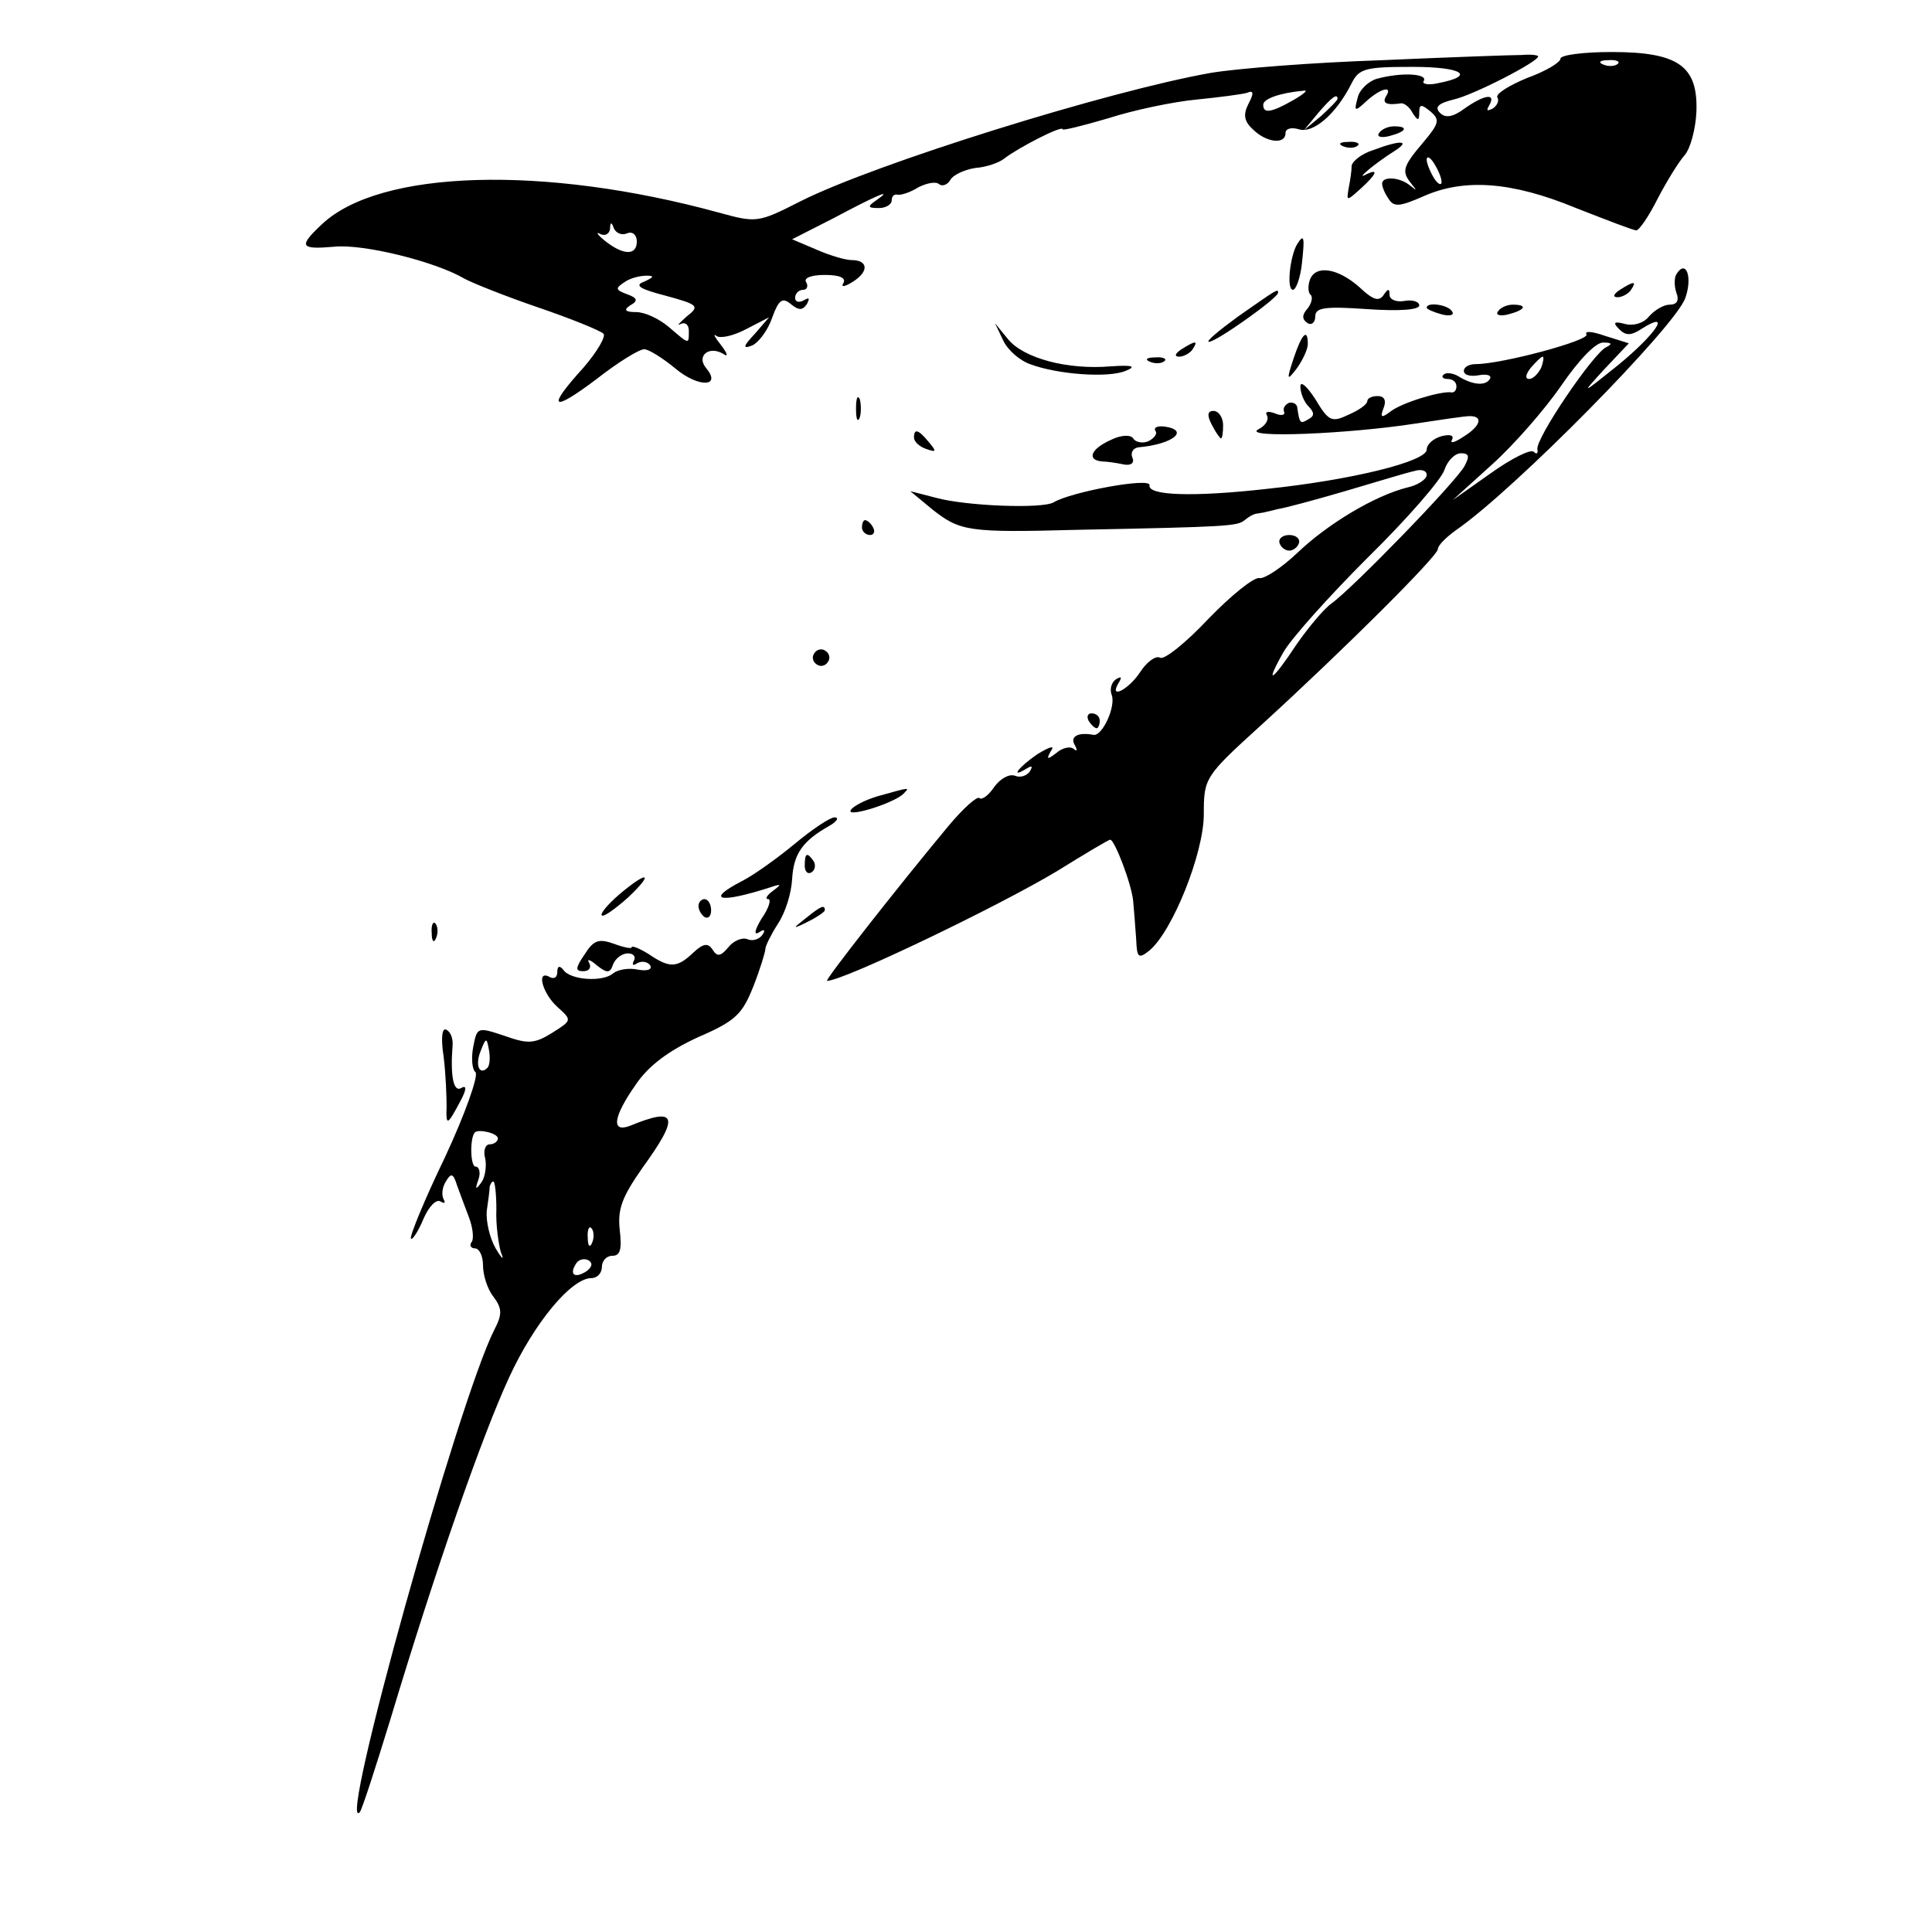
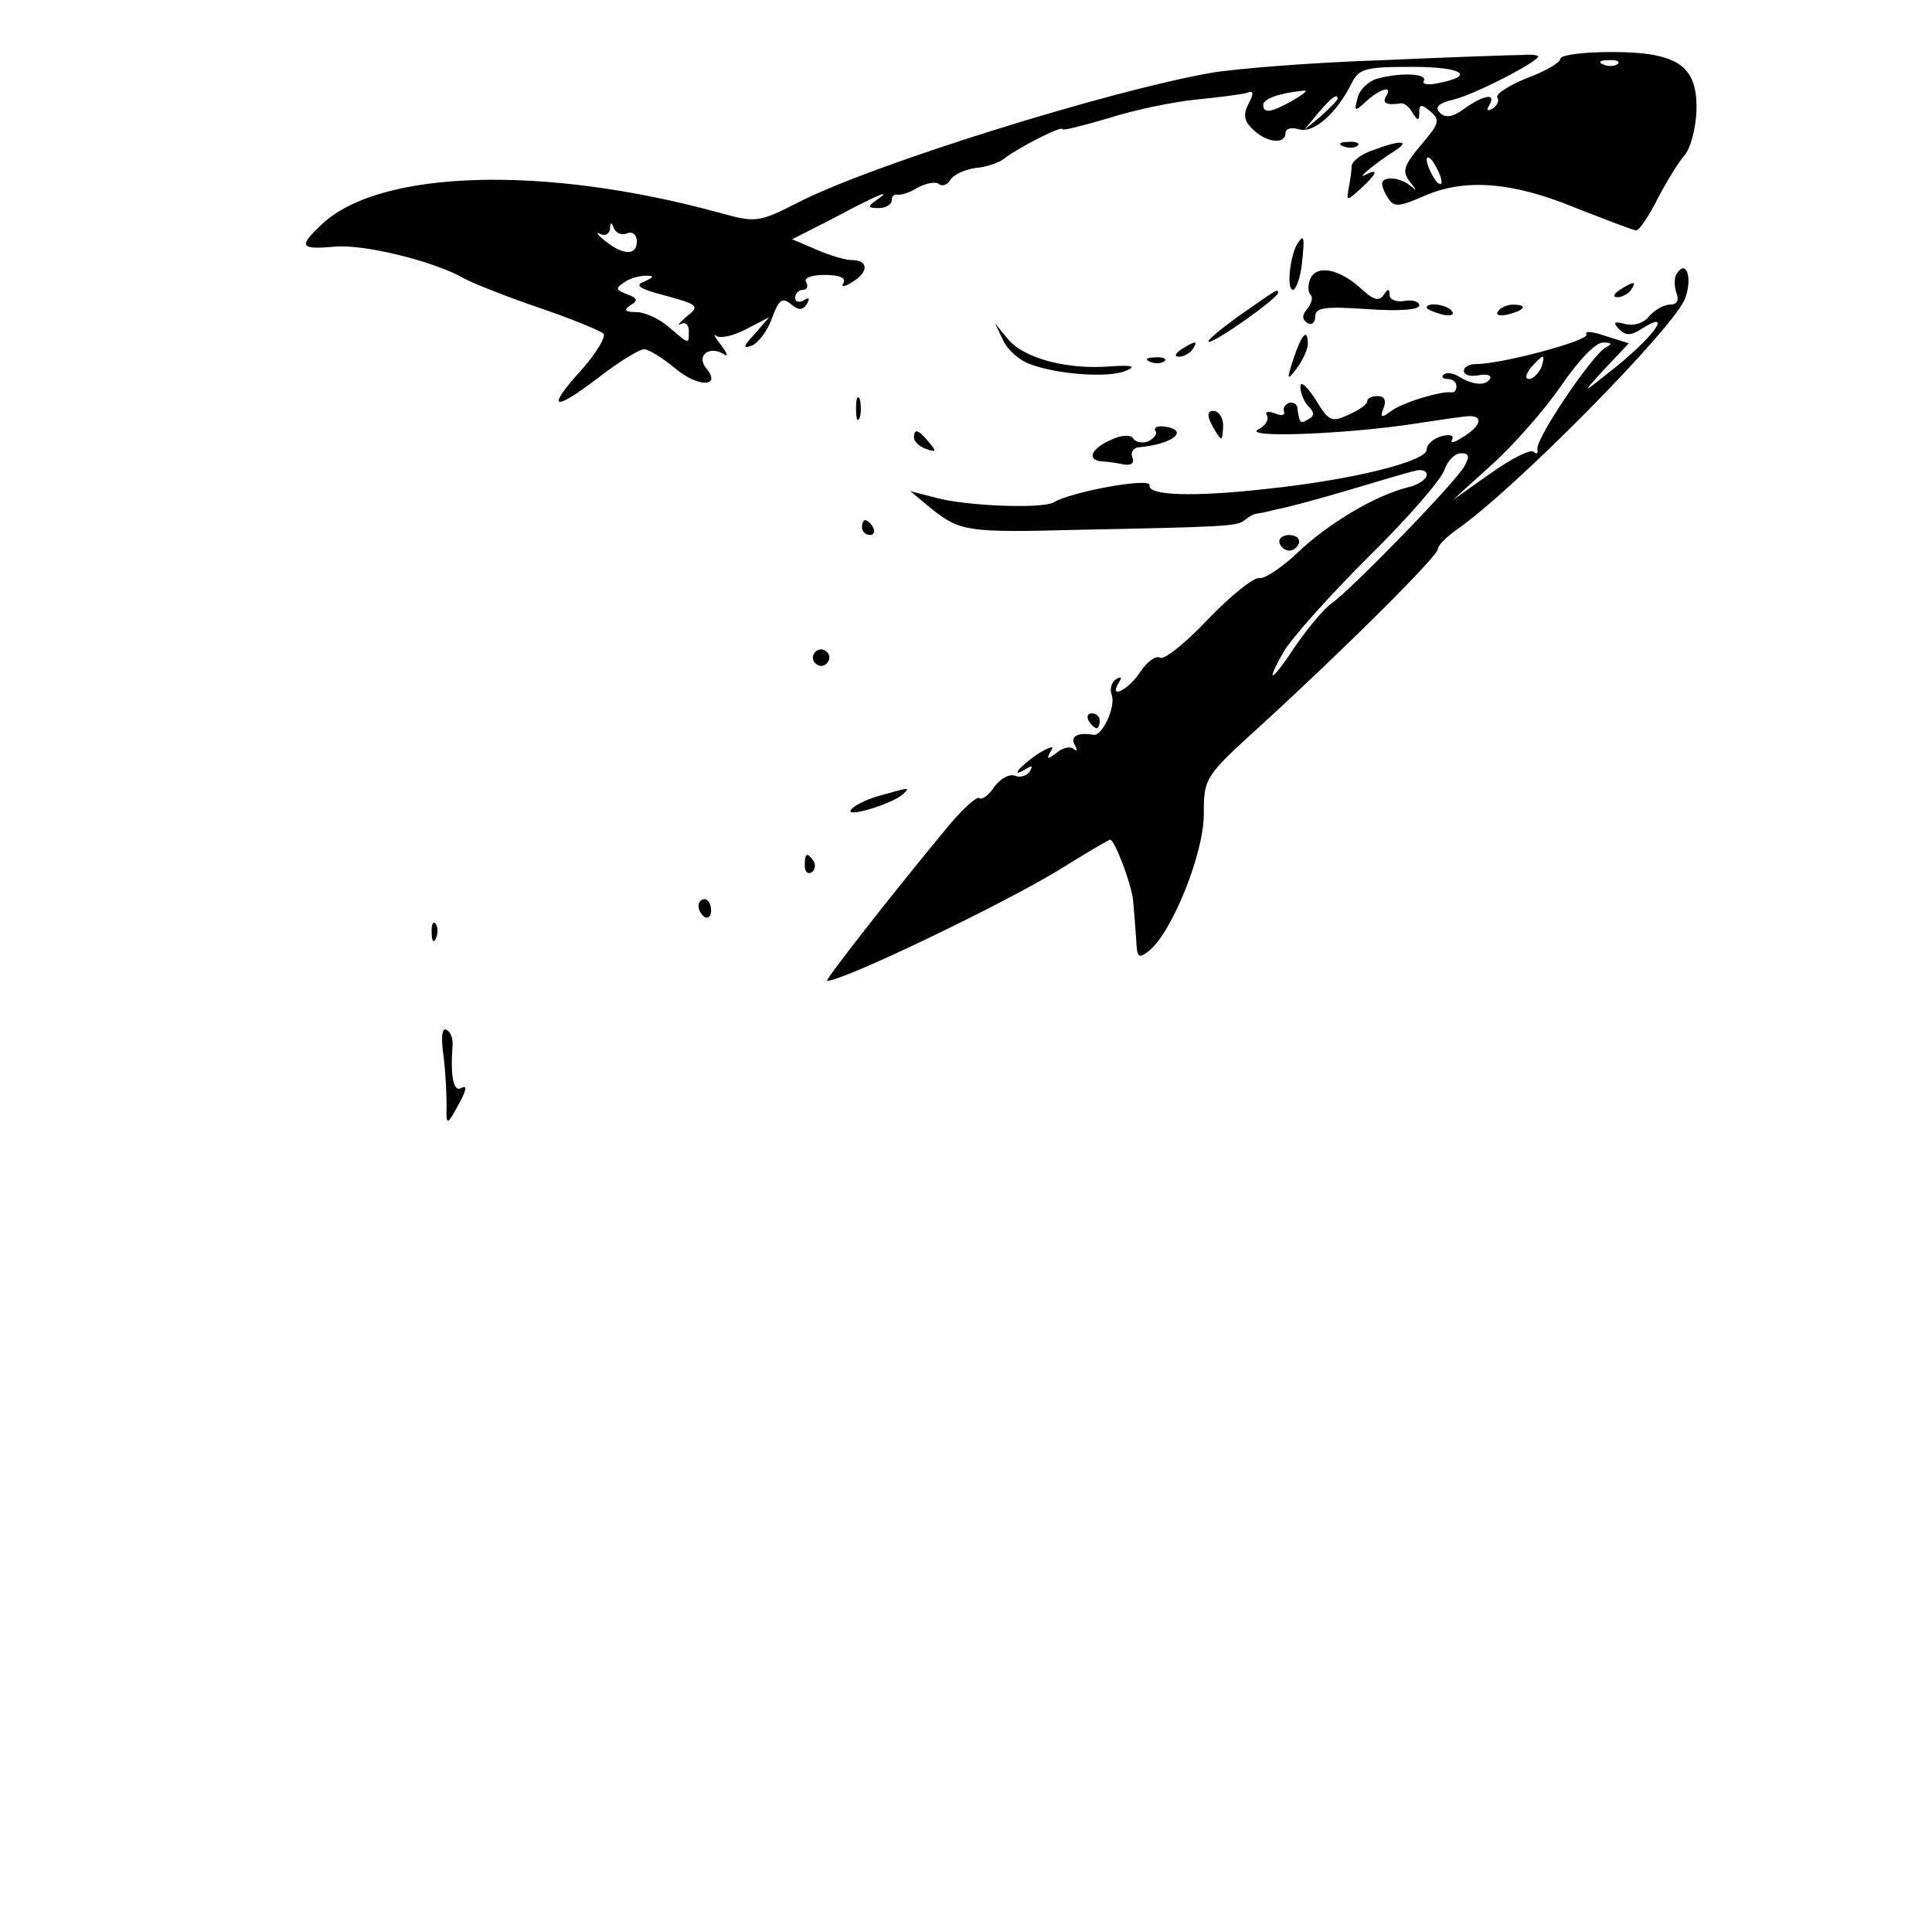
<svg xmlns="http://www.w3.org/2000/svg" version="1.0" width="260pt" height="260pt" viewBox="0 0 260 260" preserveAspectRatio="xMidYMid meet">
  <g transform="translate(0,260) scale(0.1,-0.1)" fill="#000000" stroke="none">
    <path d="M1860 2519 c-91 -3 -194 -11 -230 -17 -137 -24 -452 -122 -553 -173 -57 -29 -59 -29 -110 -15 -234 64 -456 58 -534 -16 -32 -30 -29 -34 17 -30 39 4 136 -20 175 -43 11 -6 56 -24 100 -39 44 -15 83 -31 87 -35 4 -3 -8 -24 -27 -46 -50 -55 -43 -61 18 -15 28 22 57 40 64 40 6 0 25 -12 42 -26 31 -26 63 -25 41 1 -13 16 4 30 23 19 7 -5 7 -1 -3 12 -8 10 -11 16 -6 12 5 -4 23 0 40 9 l31 16 -19 -22 c-16 -17 -17 -21 -4 -16 9 4 21 20 27 37 9 25 14 28 25 19 11 -9 16 -9 22 0 4 8 3 9 -4 5 -7 -4 -12 -2 -12 3 0 6 5 11 11 11 5 0 7 5 4 10 -4 6 7 10 25 10 20 0 29 -4 25 -11 -4 -6 2 -5 13 2 22 14 20 29 -2 29 -8 0 -29 6 -47 14 l-33 14 55 28 c60 32 82 41 59 25 -13 -9 -13 -11 3 -11 9 0 17 5 17 10 0 6 3 9 8 8 4 -1 17 3 28 10 12 6 24 8 28 4 4 -3 11 -1 15 6 4 7 20 14 34 16 14 1 32 7 39 13 18 14 78 45 78 39 0 -2 28 5 62 15 34 11 87 22 118 25 30 3 61 7 68 9 9 4 10 0 2 -15 -7 -14 -6 -23 6 -34 18 -18 44 -21 44 -5 0 6 8 8 18 5 19 -6 50 20 71 62 10 20 19 22 82 22 67 0 86 -12 34 -22 -13 -3 -22 -1 -19 3 6 10 -30 12 -63 3 -11 -3 -24 -15 -26 -26 -5 -18 -4 -19 12 -4 20 18 36 21 26 6 -5 -9 1 -12 21 -9 4 0 11 -5 15 -13 7 -11 9 -11 9 1 0 11 3 11 15 1 13 -11 12 -16 -10 -42 -28 -33 -29 -39 -15 -56 7 -9 7 -9 -2 -2 -14 12 -38 13 -38 3 0 -5 4 -14 9 -21 7 -11 15 -10 47 4 54 24 118 20 205 -16 41 -16 77 -30 81 -30 4 0 17 19 29 43 12 23 28 49 36 58 8 9 15 36 16 59 2 61 -24 80 -114 80 -38 0 -69 -4 -69 -9 0 -5 -20 -17 -45 -26 -24 -10 -42 -21 -40 -26 3 -4 0 -11 -6 -15 -8 -4 -9 -3 -5 4 10 17 -6 15 -33 -4 -16 -12 -26 -13 -33 -6 -8 8 -2 13 18 18 27 6 114 51 114 58 0 2 -10 3 -22 2 -13 0 -97 -3 -188 -7z m317 -5 c-3 -3 -12 -4 -19 -1 -8 3 -5 6 6 6 11 1 17 -2 13 -5z m-437 -49 c-30 -17 -40 -18 -40 -6 0 8 22 16 55 19 6 1 -1 -5 -15 -13z m60 2 c0 -2 -10 -12 -22 -23 l-23 -19 19 23 c18 21 26 27 26 19z m140 -112 c0 -5 -5 -3 -10 5 -5 8 -10 20 -10 25 0 6 5 3 10 -5 5 -8 10 -19 10 -25z m-1096 -69 c7 3 13 -2 13 -11 0 -19 -18 -19 -43 1 -10 8 -13 13 -6 9 6 -3 12 0 13 7 0 9 2 10 5 1 3 -7 11 -10 18 -7z m23 -65 c-14 -5 -6 -10 29 -19 44 -12 46 -14 28 -28 -10 -9 -14 -13 -8 -10 6 3 11 -1 11 -9 0 -19 1 -19 -27 5 -13 11 -32 20 -44 20 -15 0 -17 3 -8 9 11 6 10 10 -4 15 -16 6 -16 8 -4 16 8 6 22 9 30 9 11 0 10 -2 -3 -8z" />
-     <path d="M1856 2421 c-4 -5 3 -7 14 -4 23 6 26 13 6 13 -8 0 -17 -4 -20 -9z" />
    <path d="M1808 2403 c7 -3 16 -2 19 1 4 3 -2 6 -13 5 -11 0 -14 -3 -6 -6z" />
    <path d="M1848 2398 c-16 -5 -28 -15 -29 -21 0 -7 -2 -20 -4 -30 -3 -18 -3 -18 16 -1 22 20 25 28 7 19 -15 -8 12 15 39 32 22 14 8 15 -29 1z" />
    <path d="M1746 2272 c-10 -16 -15 -62 -6 -62 4 0 10 16 12 35 4 36 3 41 -6 27z" />
    <path d="M1763 2224 c-3 -8 -3 -18 1 -21 3 -3 1 -12 -5 -19 -7 -8 -7 -14 1 -19 5 -3 10 1 10 9 0 12 12 14 70 10 43 -3 70 -1 70 5 0 5 -9 8 -20 6 -11 -2 -20 2 -20 8 0 9 -2 9 -8 0 -6 -9 -14 -7 -32 10 -29 26 -59 31 -67 11z" />
    <path d="M2256 2231 c-3 -5 -3 -16 0 -25 4 -10 1 -16 -9 -16 -8 0 -20 -7 -28 -16 -7 -9 -21 -13 -32 -10 -15 4 -17 2 -8 -7 9 -9 16 -9 31 1 40 25 19 -7 -32 -49 -50 -40 -51 -41 -20 -7 l34 36 -32 10 c-17 6 -28 7 -25 2 5 -8 -114 -40 -149 -40 -9 0 -16 -4 -16 -9 0 -6 9 -8 20 -6 11 2 18 0 15 -5 -6 -10 -24 -8 -43 4 -7 4 -16 5 -19 2 -4 -3 -1 -6 5 -6 7 0 12 -4 12 -10 0 -5 -3 -9 -7 -8 -14 2 -67 -14 -82 -26 -12 -9 -14 -8 -9 5 4 10 1 16 -8 16 -8 0 -14 -3 -14 -7 0 -4 -11 -12 -25 -18 -23 -11 -27 -9 -45 21 -11 17 -20 25 -20 17 0 -9 5 -21 11 -27 8 -8 8 -13 0 -17 -11 -7 -12 -6 -15 14 0 6 -5 9 -11 8 -5 -2 -9 -7 -7 -12 2 -5 -4 -6 -13 -2 -9 3 -13 2 -10 -3 3 -6 -2 -14 -12 -19 -21 -12 122 -6 212 8 33 5 66 10 73 10 19 0 14 -14 -9 -28 -12 -8 -18 -9 -15 -4 3 6 -2 8 -14 5 -11 -3 -20 -11 -20 -18 0 -16 -101 -41 -216 -53 -98 -11 -160 -9 -157 5 2 11 -106 -9 -129 -23 -15 -9 -118 -5 -158 6 l-35 9 29 -24 c38 -30 48 -32 196 -28 204 4 215 5 225 13 6 5 13 9 18 9 4 1 8 1 10 2 1 0 9 2 17 4 8 1 49 12 90 24 41 12 83 25 93 27 9 3 17 1 17 -5 0 -6 -12 -14 -26 -17 -44 -11 -107 -49 -147 -87 -22 -21 -45 -36 -52 -35 -7 2 -38 -23 -69 -55 -30 -32 -60 -56 -65 -52 -6 3 -18 -6 -27 -20 -16 -24 -43 -37 -28 -13 4 7 3 8 -4 4 -6 -4 -9 -13 -6 -21 6 -15 -12 -55 -24 -54 -21 4 -32 -2 -26 -13 4 -7 4 -10 -1 -6 -4 4 -15 2 -23 -5 -13 -10 -14 -9 -8 2 6 8 0 7 -18 -4 -25 -17 -38 -34 -14 -19 7 4 8 3 4 -4 -4 -6 -13 -9 -20 -6 -8 3 -20 -4 -28 -15 -8 -12 -17 -18 -20 -15 -3 3 -22 -14 -42 -38 -69 -83 -167 -208 -163 -208 22 0 232 101 310 148 37 23 69 42 71 42 6 0 29 -60 31 -83 1 -12 3 -35 4 -51 1 -25 3 -27 18 -15 31 26 73 131 73 183 0 49 1 51 77 120 115 105 238 228 238 237 0 5 11 16 25 26 77 53 295 274 308 312 10 28 1 53 -12 32z m-94 -98 c-17 -7 -97 -125 -93 -138 1 -5 -1 -7 -5 -3 -4 4 -30 -9 -58 -29 l-51 -36 53 48 c29 26 71 74 93 106 24 35 47 59 57 58 11 0 12 -2 4 -6z m-88 -28 c-4 -8 -11 -15 -16 -15 -6 0 -5 6 2 15 7 8 14 15 16 15 2 0 1 -7 -2 -15z m-103 -132 c-11 -21 -151 -165 -179 -185 -10 -7 -31 -32 -47 -55 -33 -50 -44 -57 -18 -11 10 18 61 75 114 128 53 52 99 105 103 118 4 12 14 22 22 22 11 0 12 -4 5 -17z" />
    <path d="M2180 2210 c-9 -6 -10 -10 -3 -10 6 0 15 5 18 10 8 12 4 12 -15 0z" />
    <path d="M1666 2174 c-26 -19 -44 -34 -39 -34 10 0 93 59 93 66 0 6 -1 5 -54 -32z" />
    <path d="M1920 2186 c0 -2 9 -6 20 -9 11 -3 18 -1 14 4 -5 9 -34 13 -34 5z" />
    <path d="M2016 2181 c-4 -5 3 -7 14 -4 23 6 26 13 6 13 -8 0 -17 -4 -20 -9z" />
    <path d="M1350 2142 c6 -13 22 -27 36 -32 37 -14 106 -19 129 -9 15 6 9 8 -20 6 -59 -5 -117 11 -138 36 l-18 22 11 -23z" />
    <path d="M1741 2118 c-10 -30 -9 -31 4 -14 8 11 15 26 15 33 0 22 -8 14 -19 -19z" />
    <path d="M1590 2130 c-9 -6 -10 -10 -3 -10 6 0 15 5 18 10 8 12 4 12 -15 0z" />
    <path d="M1548 2113 c7 -3 16 -2 19 1 4 3 -2 6 -13 5 -11 0 -14 -3 -6 -6z" />
    <path d="M1152 2050 c0 -14 2 -19 5 -12 2 6 2 18 0 25 -3 6 -5 1 -5 -13z" />
    <path d="M1631 2028 c5 -10 11 -18 12 -18 2 0 3 8 3 18 0 10 -6 19 -13 19 -8 0 -9 -6 -2 -19z" />
    <path d="M1555 2020 c3 -4 -2 -10 -10 -14 -8 -3 -17 -1 -20 4 -3 5 -16 5 -30 -2 -27 -12 -33 -27 -12 -29 6 0 20 -2 29 -4 10 -2 15 2 12 9 -3 7 1 13 8 14 46 4 70 23 35 28 -9 1 -15 -1 -12 -6z" />
    <path d="M1230 2011 c0 -5 7 -12 16 -15 14 -5 15 -4 4 9 -14 17 -20 19 -20 6z" />
    <path d="M1160 1890 c0 -5 5 -10 11 -10 5 0 7 5 4 10 -3 6 -8 10 -11 10 -2 0 -4 -4 -4 -10z" />
    <path d="M1722 1869 c2 -6 8 -10 13 -10 5 0 11 4 13 10 2 6 -4 11 -13 11 -9 0 -15 -5 -13 -11z" />
    <path d="M1096 1721 c-4 -5 -2 -12 3 -15 5 -4 12 -2 15 3 4 5 2 12 -3 15 -5 4 -12 2 -15 -3z" />
    <path d="M1465 1630 c3 -5 8 -10 11 -10 2 0 4 5 4 10 0 6 -5 10 -11 10 -5 0 -7 -4 -4 -10z" />
    <path d="M1183 1529 c-18 -5 -35 -14 -38 -19 -7 -11 55 8 70 21 10 10 11 10 -32 -2z" />
-     <path d="M1069 1464 c-23 -19 -55 -42 -71 -50 -50 -26 -29 -30 39 -8 15 5 15 4 3 -5 -8 -6 -11 -11 -6 -11 4 0 1 -12 -9 -26 -9 -15 -11 -23 -4 -19 7 5 10 4 5 -3 -4 -6 -13 -9 -20 -6 -7 3 -19 -2 -26 -11 -10 -12 -15 -13 -21 -3 -6 9 -12 9 -26 -4 -22 -21 -32 -21 -60 -2 -13 8 -23 12 -23 9 0 -2 -11 0 -24 5 -20 7 -27 5 -39 -14 -13 -19 -13 -23 -2 -23 8 0 11 5 8 11 -4 6 1 5 10 -3 14 -11 18 -11 22 1 3 8 12 15 20 15 8 0 11 -5 8 -10 -3 -6 -1 -7 5 -3 6 3 13 2 17 -3 3 -6 -4 -8 -16 -6 -13 3 -28 0 -34 -5 -14 -12 -58 -9 -67 5 -5 6 -8 5 -8 -3 0 -7 -4 -10 -10 -7 -19 11 -10 -22 10 -40 20 -18 20 -18 -7 -35 -24 -15 -33 -15 -64 -4 -36 12 -37 12 -42 -14 -3 -15 -2 -31 3 -35 4 -5 -14 -56 -41 -114 -28 -58 -48 -107 -46 -110 2 -2 10 10 17 27 7 16 17 27 23 23 5 -3 7 -2 4 3 -3 6 -2 16 3 24 7 12 10 11 15 -5 4 -11 11 -30 16 -43 5 -13 7 -28 4 -33 -4 -5 -1 -9 4 -9 6 0 11 -10 11 -23 0 -13 6 -32 14 -42 12 -16 12 -24 1 -45 -48 -95 -211 -679 -181 -649 3 3 21 59 41 124 62 206 124 383 160 461 34 74 84 134 111 134 8 0 14 7 14 15 0 8 6 15 14 15 11 0 13 9 10 35 -3 28 3 44 31 84 50 69 46 82 -17 56 -26 -10 -23 12 8 56 17 25 44 45 83 63 51 22 60 31 75 69 9 23 16 46 16 50 0 4 8 20 17 34 10 15 18 41 19 60 2 34 14 51 49 71 11 6 15 12 8 12 -6 0 -30 -16 -54 -36z m-413 -301 c-11 -11 -17 4 -9 23 7 18 8 18 11 1 2 -10 1 -21 -2 -24z m14 -95 c0 -4 -5 -8 -11 -8 -6 0 -9 -9 -6 -19 2 -10 0 -25 -5 -32 -8 -11 -9 -10 -4 4 3 9 1 17 -4 17 -7 0 -8 38 -1 46 5 5 31 -1 31 -8z m-2 -95 c-1 -21 3 -47 6 -58 5 -12 2 -10 -7 5 -8 14 -13 36 -12 50 2 14 4 28 4 33 1 4 3 7 5 7 2 0 4 -17 4 -37z m129 -45 c-3 -8 -6 -5 -6 6 -1 11 2 17 5 13 3 -3 4 -12 1 -19z m-8 -39 c-16 -10 -23 -4 -14 10 3 6 11 8 17 5 6 -4 5 -9 -3 -15z" />
    <path d="M1083 1435 c0 -8 4 -12 9 -9 5 3 6 10 3 15 -9 13 -12 11 -12 -6z" />
-     <path d="M833 1396 c-15 -13 -26 -26 -23 -28 3 -2 18 9 35 24 36 34 27 37 -12 4z" />
    <path d="M940 1381 c0 -6 4 -12 8 -15 5 -3 9 1 9 9 0 8 -4 15 -9 15 -4 0 -8 -4 -8 -9z" />
-     <path d="M1084 1364 c-18 -14 -18 -15 4 -4 12 6 22 13 22 15 0 8 -5 6 -26 -11z" />
    <path d="M581 1344 c0 -11 3 -14 6 -6 3 7 2 16 -1 19 -3 4 -6 -2 -5 -13z" />
    <path d="M597 1178 c3 -24 4 -54 4 -67 -1 -27 1 -26 19 8 8 15 8 21 1 17 -11 -7 -15 17 -12 56 1 9 -2 19 -8 22 -6 4 -8 -10 -4 -36z" />
  </g>
</svg>